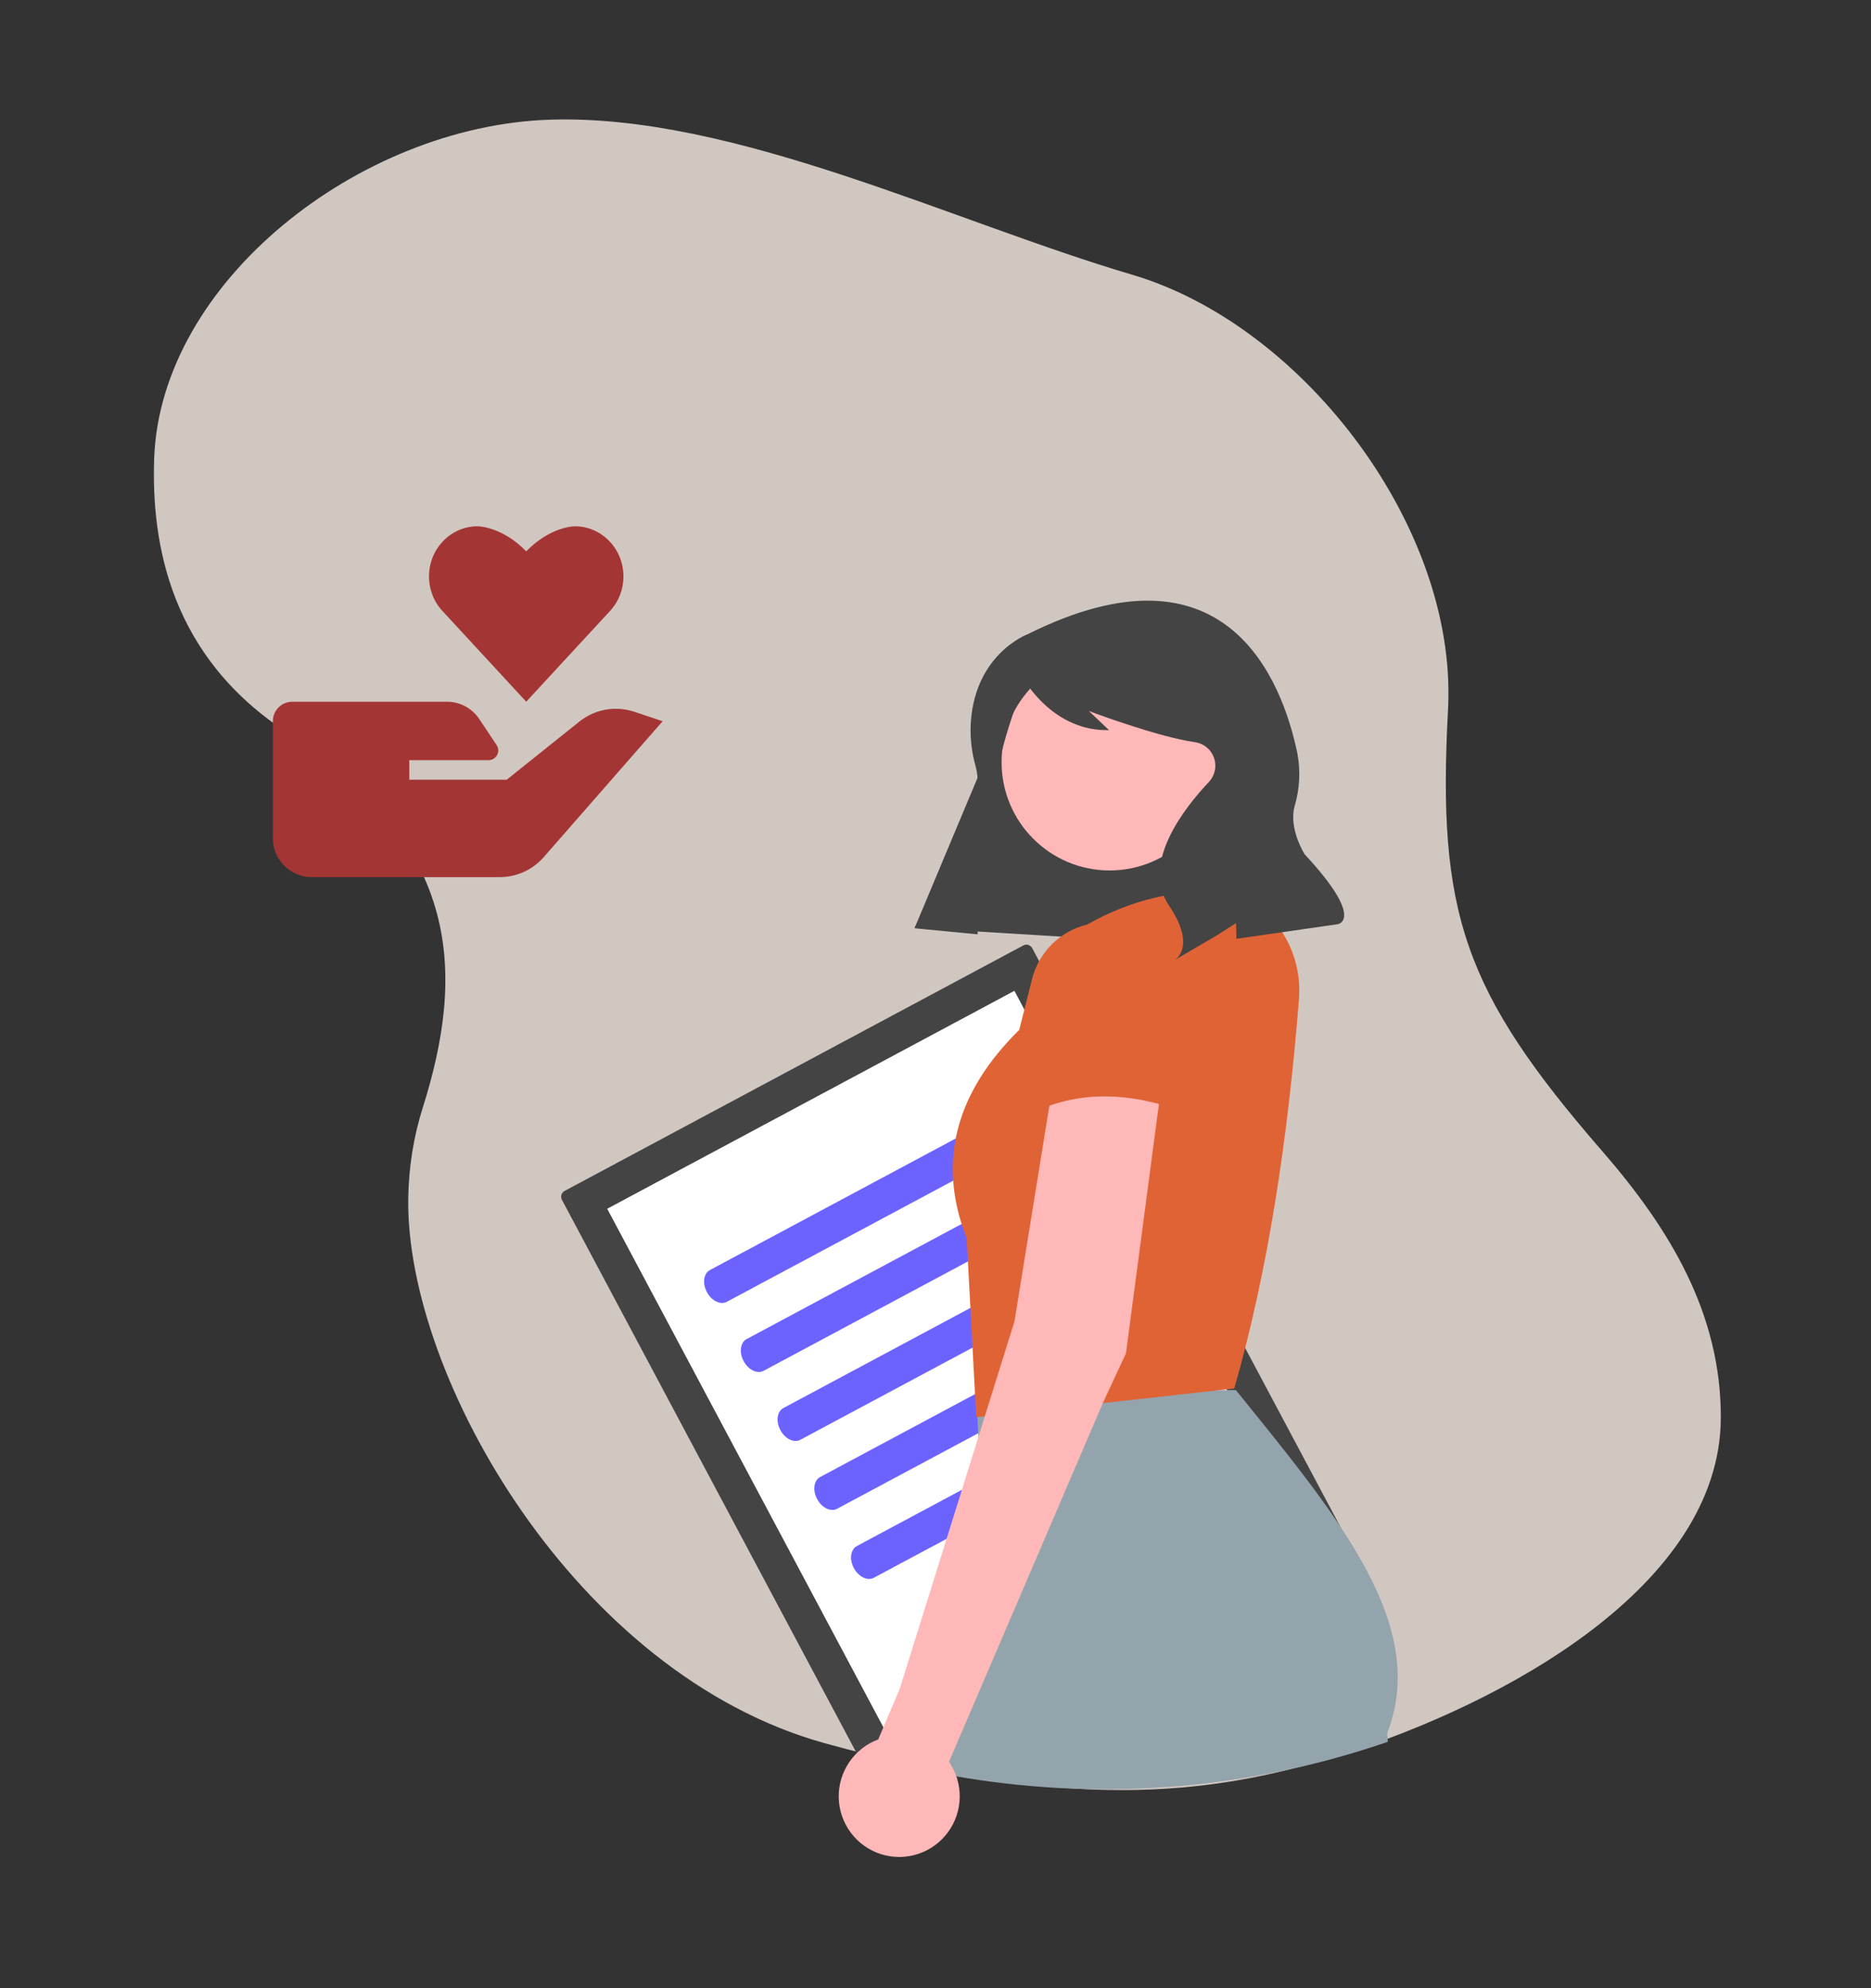
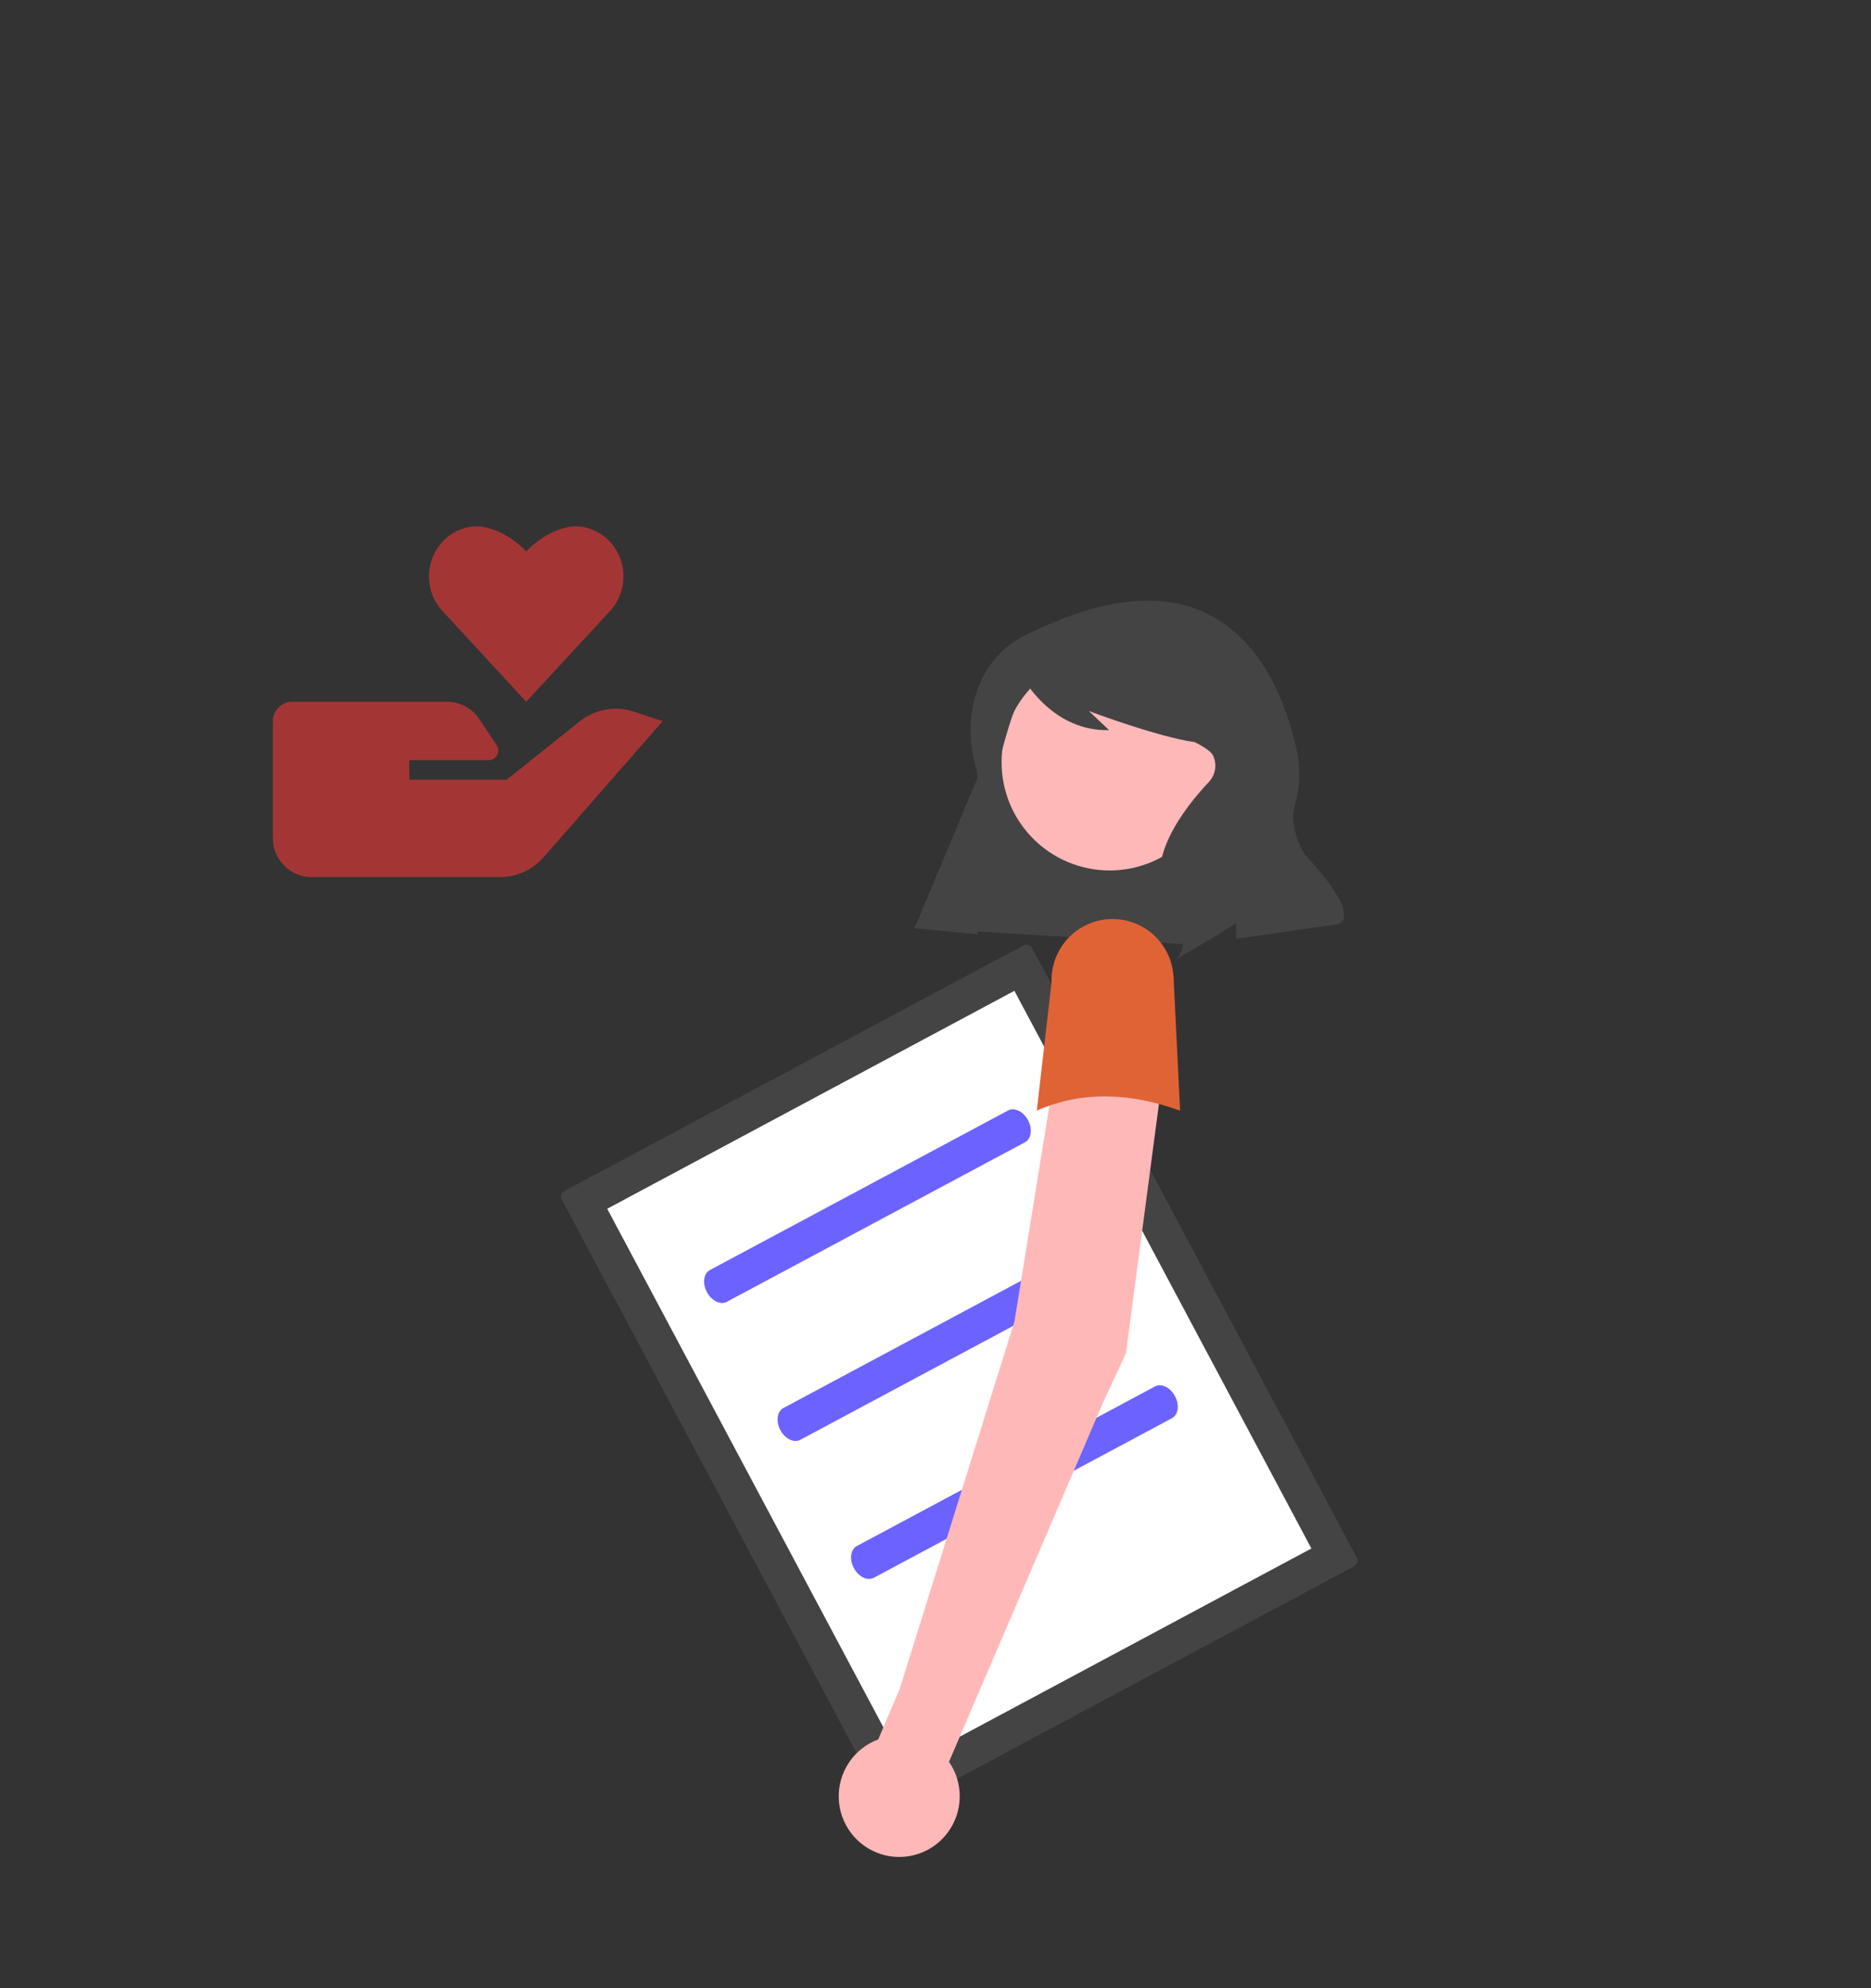
<svg xmlns="http://www.w3.org/2000/svg" width="96" height="102" viewBox="0 0 96 102" fill="none">
  <rect x="0" y="0" width="96" height="102" fill="#333333" stroke="none" />
-   <path d="M7.91 23.535C7.763 27.875 8.724 33.713 14.82 37.636C23.779 43.402 23.834 50.059 21.683 56.855C21.227 58.303 20.968 59.863 20.947 61.512C20.828 70.607 29.524 85.885 42.315 89.431C54.729 92.874 61.899 92.194 68.72 90.054C77.152 87.41 88.255 81.368 88.294 72.749C88.316 67.384 85.659 63.029 82.233 59.084C75.073 50.846 73.743 46.824 74.296 36.429C74.307 36.203 74.318 35.972 74.317 35.743C74.437 26.648 66.712 16.639 58.091 14.094C48.779 11.345 37.632 5.826 28.195 6.141C18.411 6.469 8.219 14.482 7.91 23.535Z" fill="#F8ECE4" fill-opacity="0.8" />
  <path d="M28.968 61.099C28.89 61.141 28.832 61.212 28.806 61.297C28.781 61.382 28.79 61.473 28.831 61.552L45.484 92.816C45.525 92.894 45.596 92.952 45.681 92.978C45.766 93.004 45.857 92.995 45.935 92.953L69.475 80.356C69.553 80.314 69.611 80.243 69.637 80.158C69.663 80.073 69.654 79.981 69.612 79.903L52.96 48.639C52.918 48.561 52.847 48.502 52.762 48.477C52.678 48.451 52.586 48.46 52.508 48.502L28.968 61.099Z" fill="#444444" />
  <path d="M31.156 62.013L46.395 90.622L67.287 79.442L52.048 50.832L31.156 62.013ZM29.832 62.721L29.835 62.72L29.832 62.721L29.832 62.721Z" fill="white" />
  <path d="M36.424 65.158C36.099 65.332 36.03 65.839 36.27 66.288C36.509 66.738 36.968 66.962 37.292 66.788L52.593 58.6C52.918 58.426 52.987 57.919 52.748 57.47C52.508 57.02 52.049 56.796 51.725 56.97L36.424 65.158Z" fill="#6C63FF" />
-   <path d="M38.309 68.698C37.984 68.871 37.915 69.378 38.155 69.828C38.394 70.277 38.853 70.502 39.178 70.328L54.478 62.139C54.803 61.966 54.872 61.459 54.633 61.009C54.393 60.56 53.935 60.335 53.61 60.509L38.309 68.698Z" fill="#6C63FF" />
  <path d="M40.194 72.237C39.87 72.411 39.801 72.918 40.04 73.367C40.279 73.816 40.738 74.041 41.063 73.867L56.364 65.679C56.688 65.505 56.757 64.998 56.518 64.549C56.279 64.099 55.82 63.875 55.495 64.048L40.194 72.237Z" fill="#6C63FF" />
-   <path d="M42.08 75.776C41.755 75.95 41.686 76.457 41.925 76.906C42.165 77.356 42.623 77.58 42.948 77.406L58.249 69.218C58.574 69.044 58.643 68.537 58.403 68.088C58.164 67.638 57.705 67.414 57.381 67.588L42.08 75.776Z" fill="#6C63FF" />
  <path d="M43.965 79.316C43.64 79.489 43.571 79.996 43.81 80.446C44.05 80.895 44.509 81.12 44.833 80.946L60.134 72.757C60.459 72.584 60.528 72.077 60.288 71.627C60.049 71.178 59.59 70.953 59.266 71.127L43.965 79.316Z" fill="#6C63FF" />
  <path d="M46.936 47.592L60.8 48.441L64.683 36.834L52.523 34.258L46.936 47.592Z" fill="#444444" />
  <path d="M56.935 44.657C59.997 44.657 62.48 42.169 62.48 39.099C62.48 36.029 59.997 33.541 56.935 33.541C53.872 33.541 51.39 36.029 51.39 39.099C51.39 42.169 53.872 44.657 56.935 44.657Z" fill="#FFB8B8" />
-   <path d="M71.174 88.926L71.21 89.359C64.23 91.768 56.762 92.401 49.477 91.203L47.418 90.813L49.378 86.457L50.662 83.602L50.2 73.723L50.151 72.701L50.09 71.397L50.927 71.392L56.876 71.356L62.546 71.32L63.41 71.315C68.832 77.999 73.305 83.431 71.174 88.926Z" fill="#94A4AD" />
-   <path d="M63.329 71.233L50.091 72.707L49.6 63.533C48.047 59.561 49.072 56.016 52.297 52.835L52.952 50.234C53.124 49.551 53.48 48.929 53.98 48.435C54.48 47.941 55.106 47.593 55.79 47.431C57.957 46.185 60.411 45.591 63.166 45.676C64.266 46.107 65.198 46.881 65.826 47.883C66.454 48.886 66.743 50.064 66.651 51.244C66.081 58.454 65.059 65.203 63.329 71.233Z" fill="#E06336" />
-   <path d="M52.74 32.532C52.74 32.532 49.873 33.581 49.799 37.394C49.795 38.035 49.881 38.675 50.053 39.292C50.239 39.993 50.388 41.514 49.138 43.541C48.321 44.856 47.583 46.219 46.926 47.622L50.155 47.934L50.688 42.57C50.947 39.969 51.587 37.421 52.586 35.007L52.607 34.956C52.607 34.956 54.088 37.536 56.903 37.457L55.87 36.478C55.87 36.478 59.395 37.809 61.312 38.076C61.531 38.106 61.737 38.196 61.909 38.336C62.081 38.475 62.211 38.658 62.286 38.867C62.362 39.075 62.379 39.3 62.336 39.517C62.293 39.734 62.192 39.936 62.044 40.099C62.032 40.112 62.021 40.124 62.009 40.137C60.837 41.38 58.503 44.27 59.973 46.447C61.443 48.624 60.253 49.263 60.253 49.263L62.431 47.991L63.419 47.358L63.442 48.164L68.653 47.412C68.653 47.412 70.055 47.171 66.942 43.83C66.942 43.83 66.109 42.522 66.425 41.364C66.686 40.484 66.736 39.554 66.568 38.651C65.786 34.892 62.924 27.455 52.74 32.532Z" fill="#444444" />
+   <path d="M52.74 32.532C52.74 32.532 49.873 33.581 49.799 37.394C49.795 38.035 49.881 38.675 50.053 39.292C50.239 39.993 50.388 41.514 49.138 43.541C48.321 44.856 47.583 46.219 46.926 47.622L50.155 47.934L50.688 42.57C50.947 39.969 51.587 37.421 52.586 35.007L52.607 34.956C52.607 34.956 54.088 37.536 56.903 37.457L55.87 36.478C55.87 36.478 59.395 37.809 61.312 38.076C62.081 38.475 62.211 38.658 62.286 38.867C62.362 39.075 62.379 39.3 62.336 39.517C62.293 39.734 62.192 39.936 62.044 40.099C62.032 40.112 62.021 40.124 62.009 40.137C60.837 41.38 58.503 44.27 59.973 46.447C61.443 48.624 60.253 49.263 60.253 49.263L62.431 47.991L63.419 47.358L63.442 48.164L68.653 47.412C68.653 47.412 70.055 47.171 66.942 43.83C66.942 43.83 66.109 42.522 66.425 41.364C66.686 40.484 66.736 39.554 66.568 38.651C65.786 34.892 62.924 27.455 52.74 32.532Z" fill="#444444" />
  <path d="M54.013 55.67L53.843 56.725L52.052 67.793L50.927 71.392L50.532 72.658L50.2 73.723L46.168 86.632L45.062 89.238C44.455 89.463 43.933 89.872 43.57 90.409C43.206 90.946 43.019 91.583 43.035 92.232C43.051 92.88 43.268 93.508 43.657 94.026C44.046 94.545 44.587 94.928 45.204 95.124C45.821 95.319 46.484 95.316 47.099 95.115C47.715 94.915 48.252 94.526 48.636 94.004C49.021 93.482 49.233 92.853 49.243 92.204C49.253 91.556 49.06 90.92 48.692 90.387L56.584 71.985L56.876 71.356L57.772 69.431L59.464 56.638L59.57 55.834L54.013 55.67Z" fill="#FFB8B8" />
  <path d="M60.55 56.98C57.982 56.055 55.518 55.957 53.196 56.98L53.954 50.395C53.926 49.573 54.221 48.773 54.776 48.166C55.331 47.56 56.101 47.196 56.92 47.153C57.75 47.109 58.563 47.397 59.181 47.954C59.799 48.512 60.17 49.292 60.214 50.124L60.215 50.135L60.55 56.98Z" fill="#E06336" />
  <path d="M29.726 37.02L26 40H21V39H25.065C25.464 39 25.703 38.555 25.481 38.223L24.593 36.891C24.223 36.334 23.599 36 22.93 36H21H15C14.447 36 14 36.447 14 37V43C14 44.104 14.896 45 16 45H25.639C26.504 45 27.327 44.627 27.897 43.976L34 37L32.548 36.516C31.583 36.194 30.521 36.384 29.726 37.02ZM31.258 31.39C31.709 30.925 31.988 30.282 31.988 29.572C31.988 28.862 31.709 28.219 31.258 27.754C30.807 27.288 30.183 27 29.494 27C29.494 27 28.25 26.997 27 28.286C25.75 26.997 24.506 27 24.506 27C23.817 27 23.193 27.288 22.742 27.753C22.291 28.219 22.012 28.861 22.012 29.571C22.012 30.281 22.291 30.925 22.742 31.389L27 36L31.258 31.39Z" fill="#A33635" />
</svg>